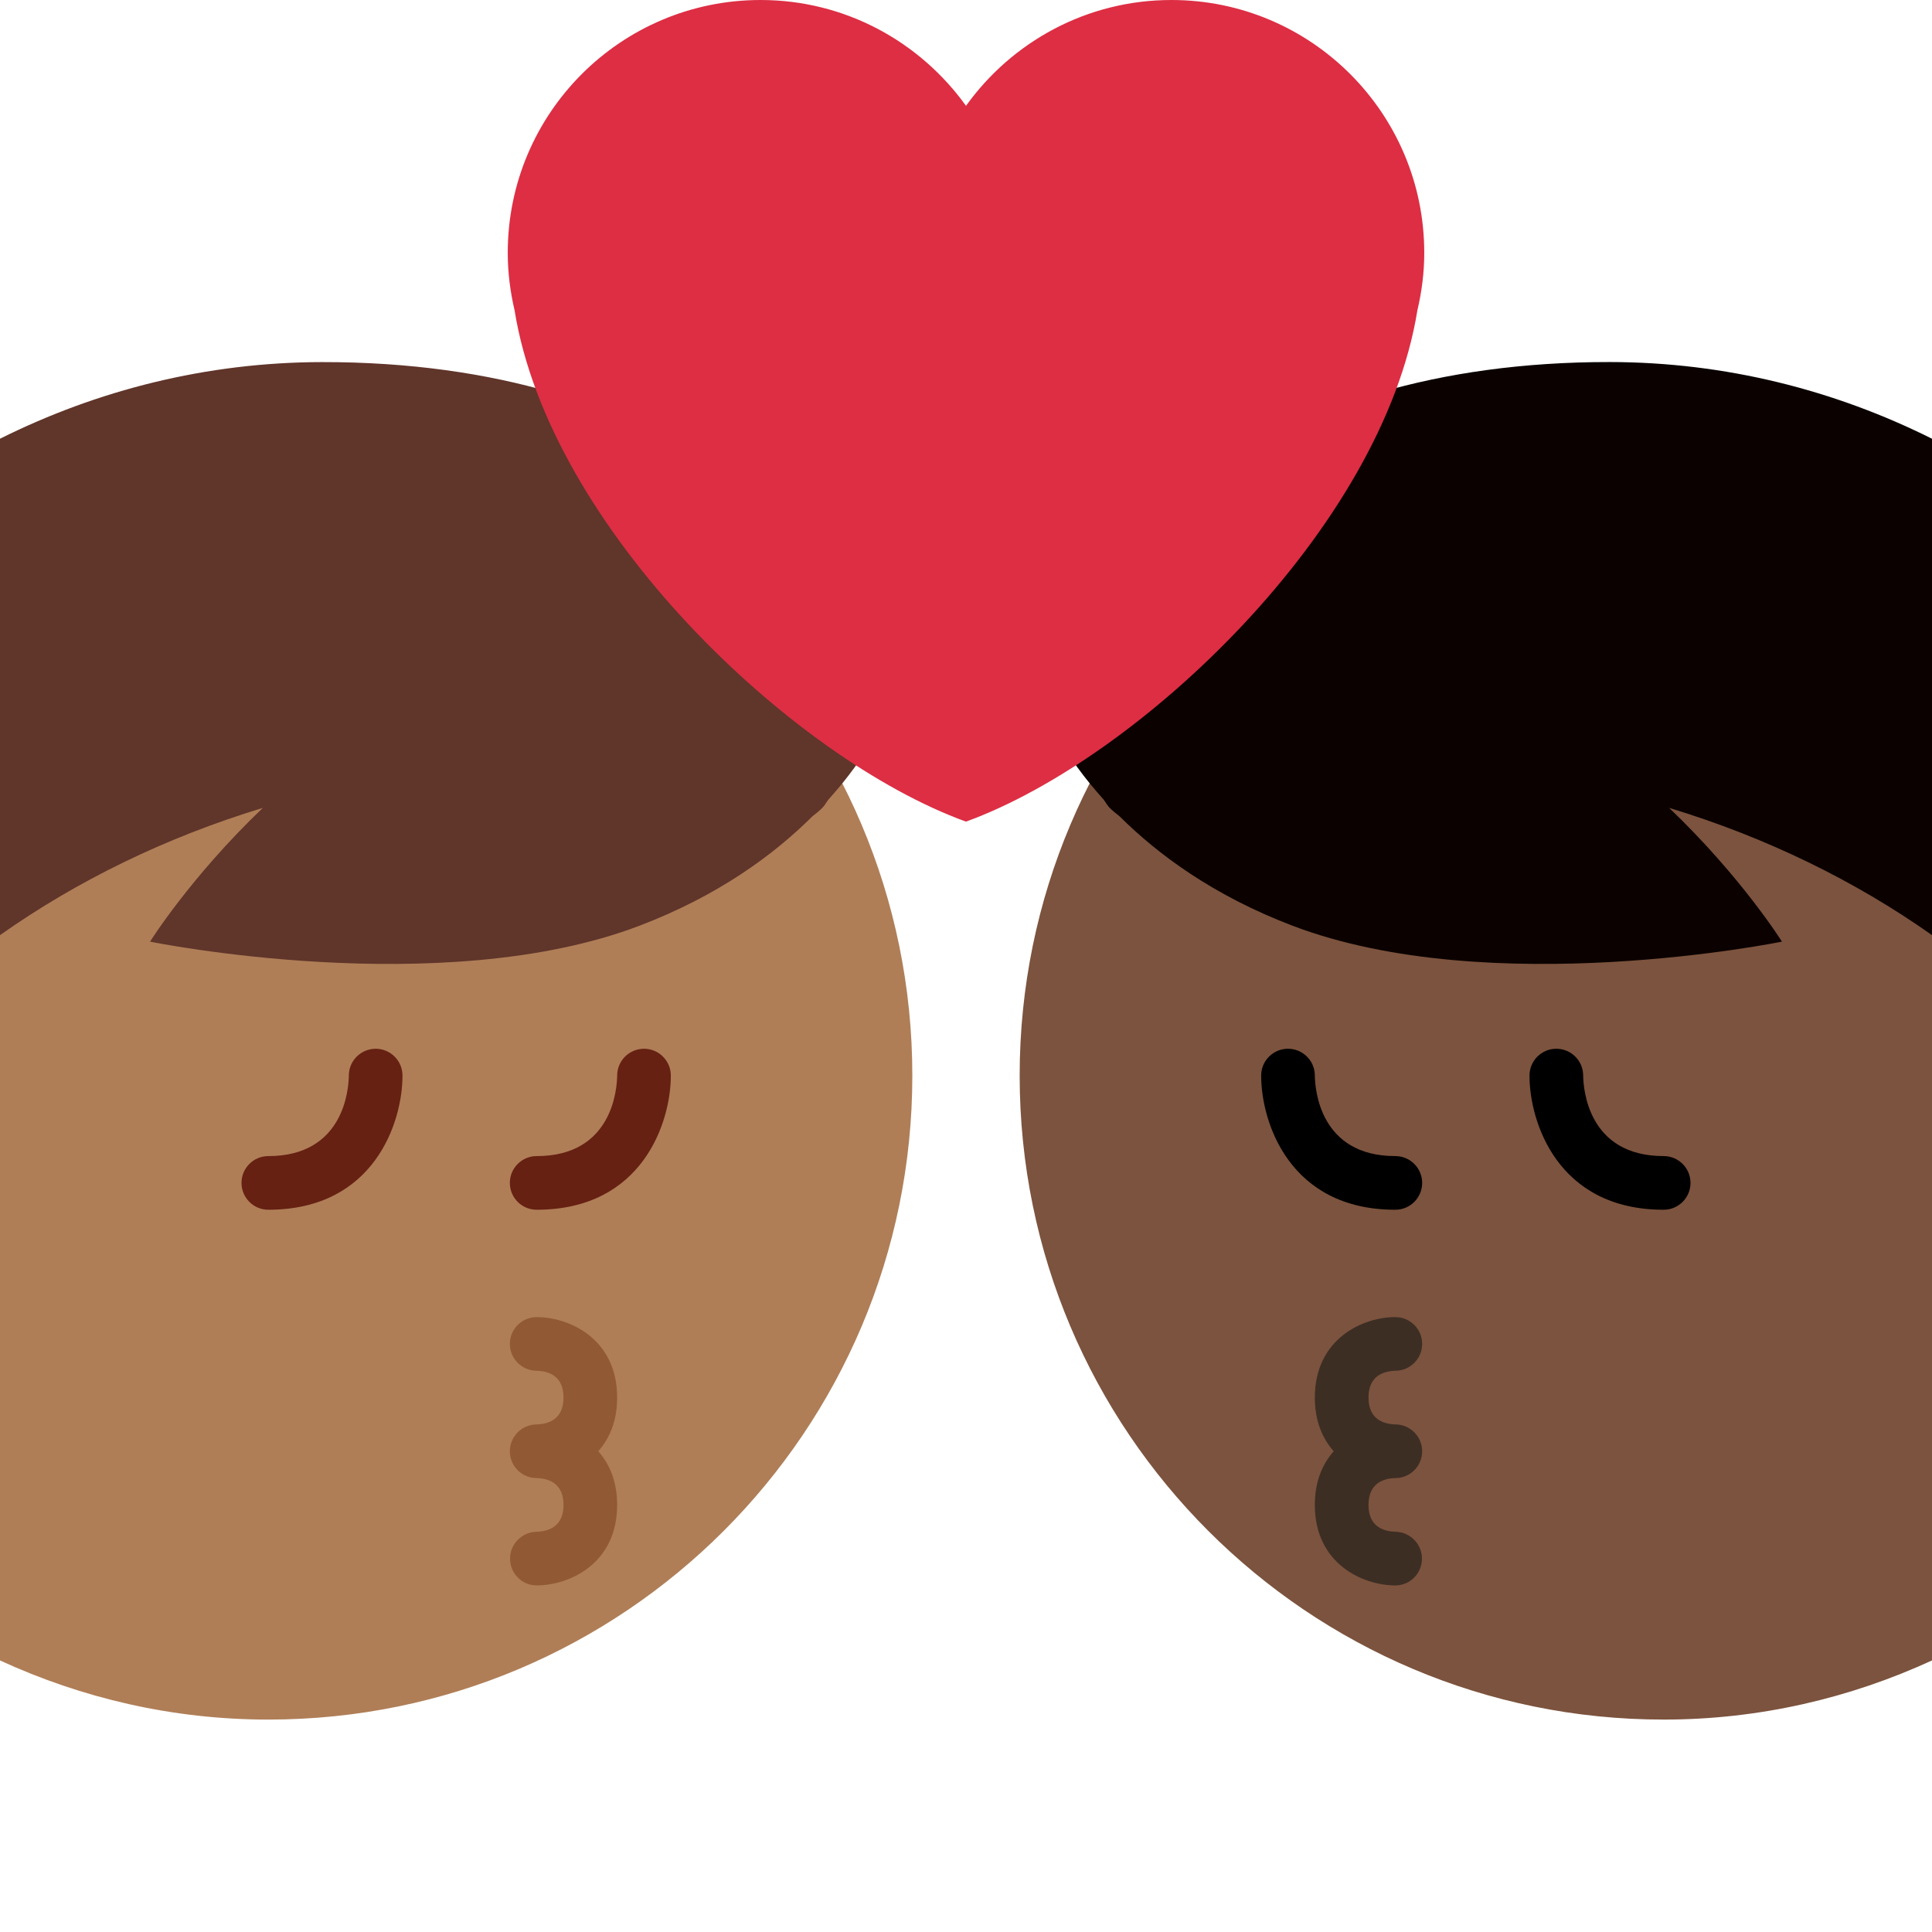
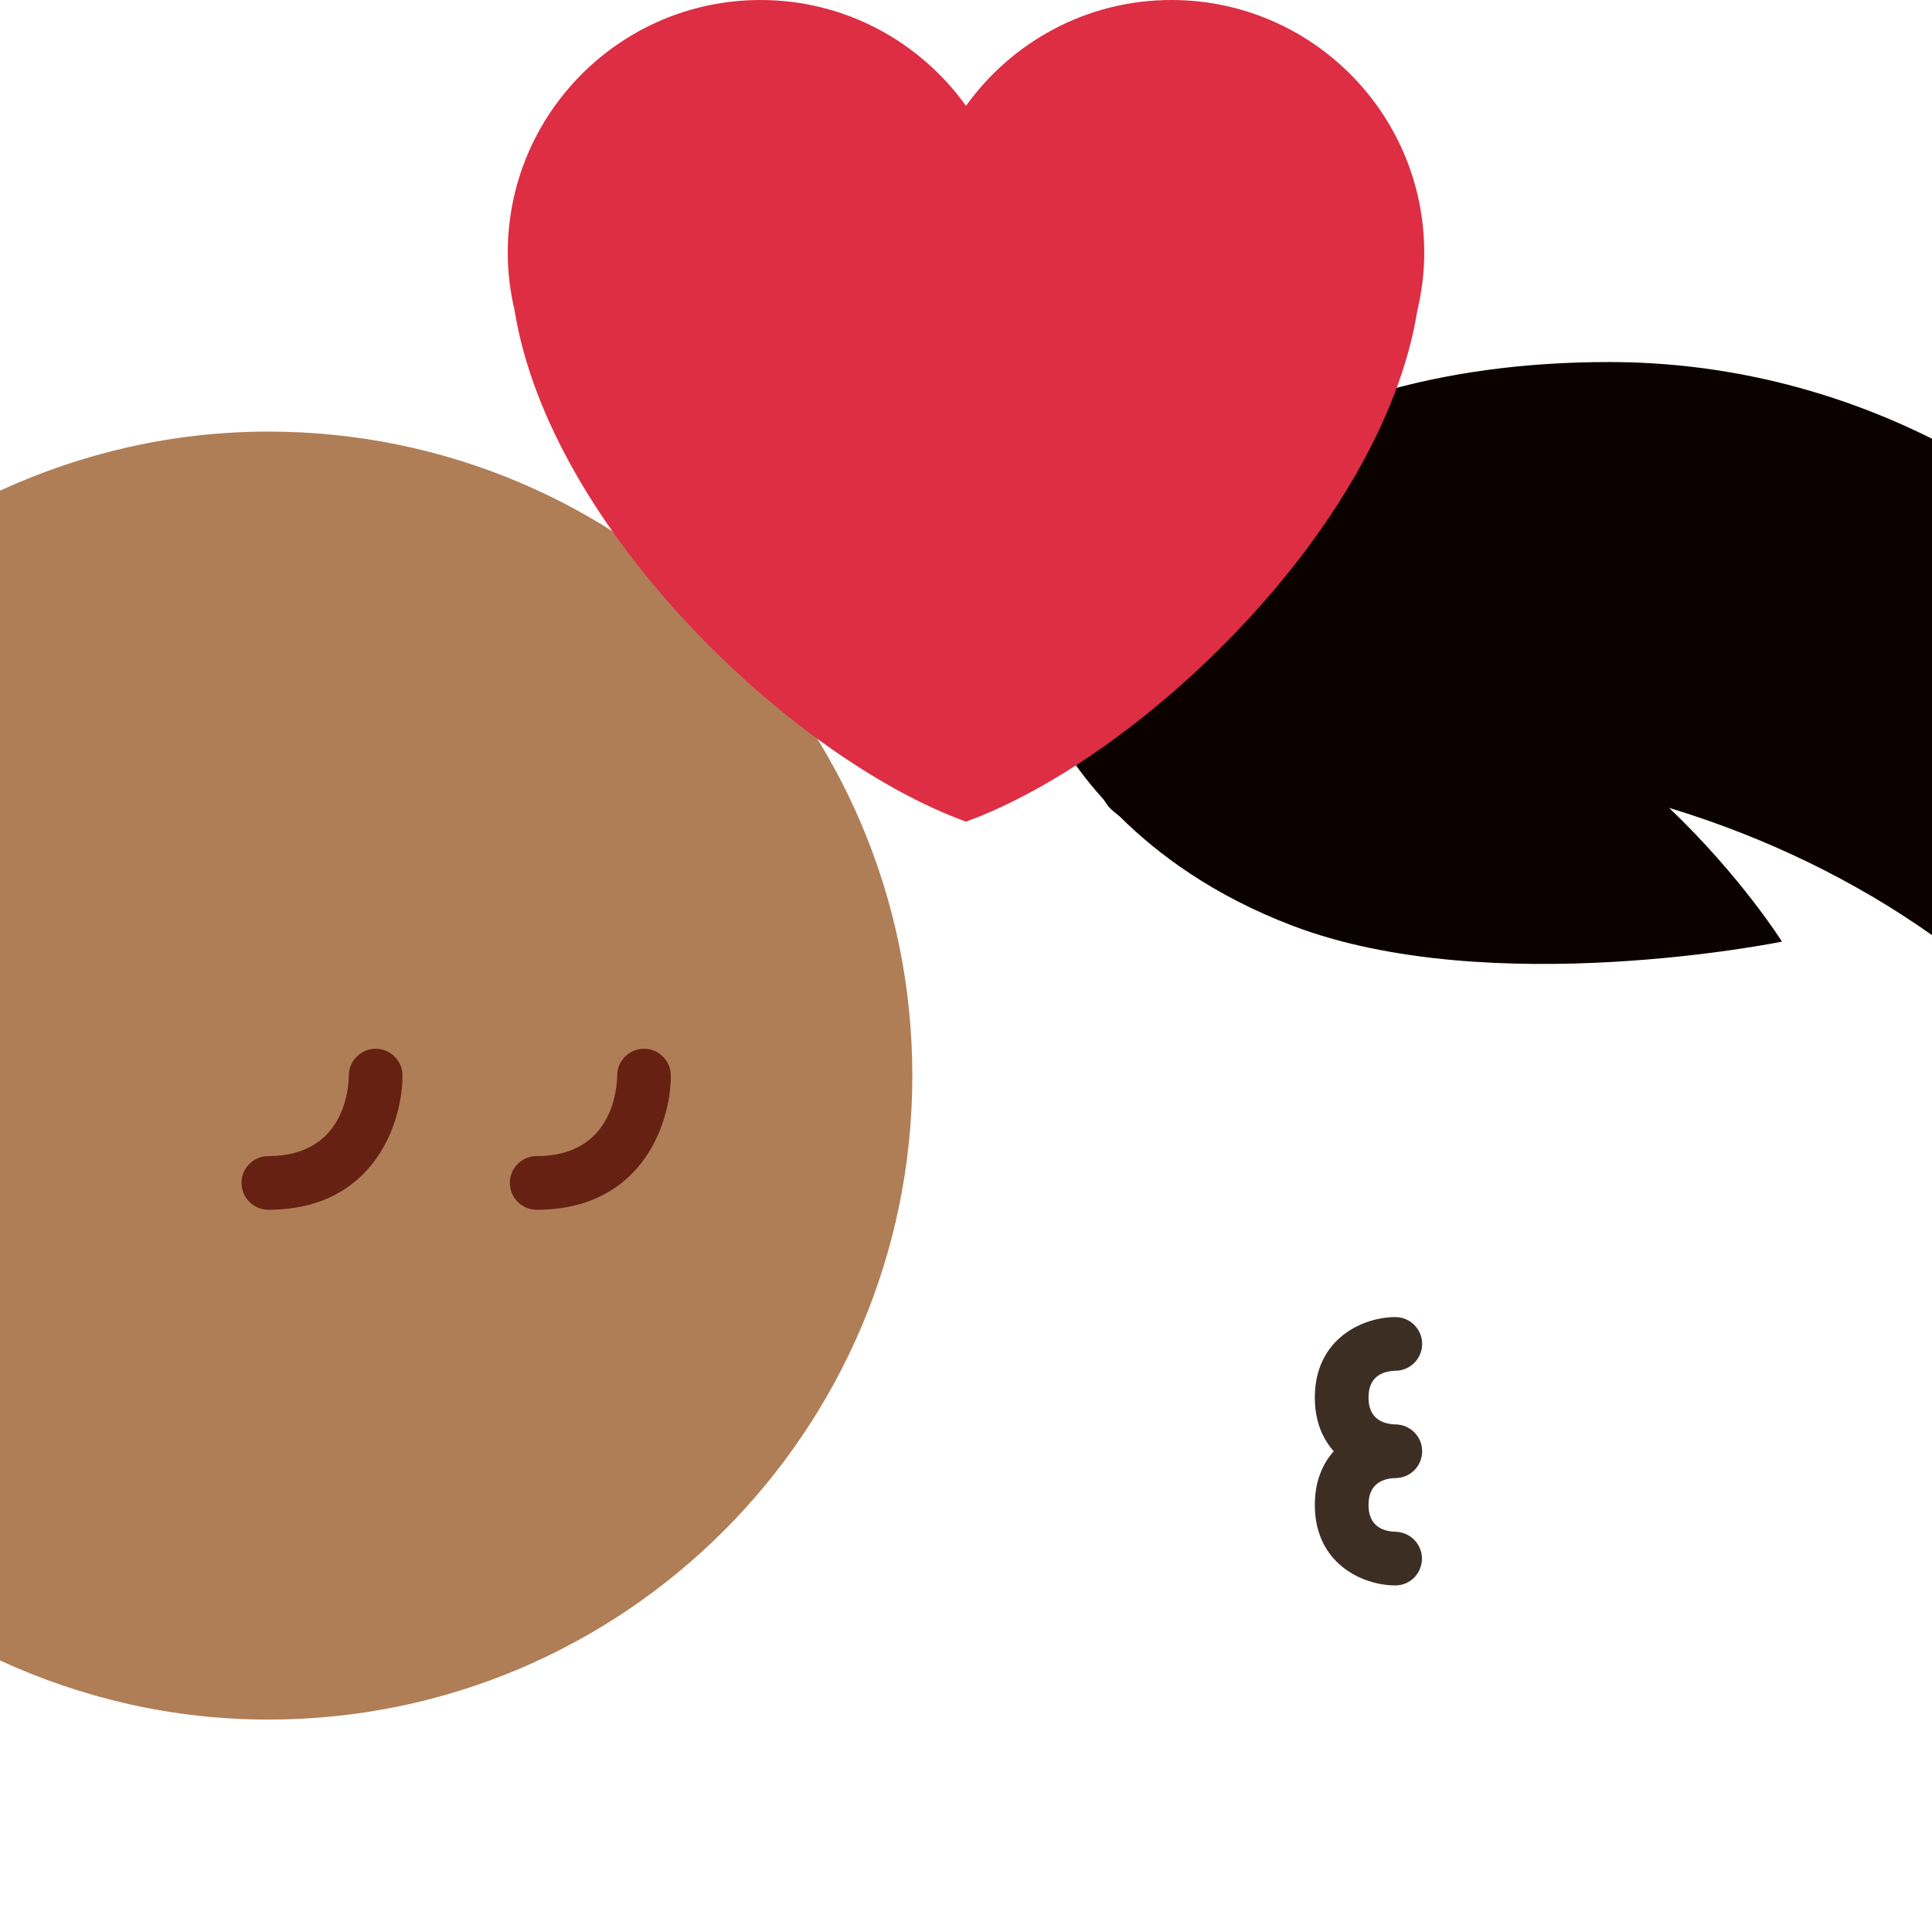
<svg xmlns="http://www.w3.org/2000/svg" viewBox="0 0 36 36">
  <path fill="#AF7E57" d="M5 8.042c6.626 0 12 5.373 12 12 0 6.626-5.374 12-12 12-1.787 0-3.476-.401-5-1.102V9.143c1.524-.7 3.213-1.101 5-1.101z" />
-   <path fill="#60352A" d="M15.333 15.042c-.055.06-.128.115-.197.171-.72.716-1.753 1.477-3.219 2.036-3.691 1.407-9.121.297-9.121.297s.748-1.198 2.101-2.492c-1.809.549-3.463 1.359-4.897 2.371v-9.25c1.81-.903 3.843-1.425 6-1.428 6.508-.008 9.915 3.393 10.059 6.135.176.085.352.168.531.265 0 0-.237.641-.902 1.459-.077.094-.161.191-.249.29-.038.047-.064.1-.106.146z" />
  <path fill="#662113" d="M10 21.542c1.411 0 1.497-1.251 1.5-1.503.001-.274.225-.497.5-.497.276 0 .5.224.5.5 0 .864-.523 2.5-2.5 2.5-.276 0-.5-.224-.5-.5 0-.277.224-.5.5-.5zm-5 0c1.411 0 1.497-1.251 1.5-1.503.001-.274.225-.497.5-.497.276 0 .5.224.5.5 0 .864-.523 2.5-2.5 2.5-.276 0-.5-.224-.5-.5 0-.277.224-.5.5-.5z" />
-   <path fill="#915A34" d="M9.995 25.542c-.273-.003-.495-.226-.495-.5 0-.276.224-.5.5-.5.602 0 1.5.399 1.5 1.5 0 .438-.143.765-.352 1 .209.235.352.562.352 1 0 1.101-.898 1.5-1.5 1.5-.273 0-.493-.22-.496-.494-.004-.273.217-.499.49-.506.231-.006.506-.098.506-.5s-.275-.494-.5-.5h-.011c-.272-.006-.489-.228-.489-.5 0-.274.222-.497.495-.5.23-.006.505-.098.505-.5 0-.403-.274-.494-.505-.5z" />
-   <path fill="#7C533E" d="M31 8.042c-6.626 0-12 5.373-12 12 0 6.626 5.374 12 12 12 1.787 0 3.476-.401 5-1.102V9.143c-1.524-.7-3.213-1.101-5-1.101z" />
  <path fill="#0B0200" d="M20.667 15.042c.055.06.128.115.197.171.72.716 1.753 1.477 3.219 2.036 3.691 1.407 9.121.297 9.121.297s-.748-1.198-2.101-2.492c1.809.549 3.463 1.358 4.897 2.371v-9.25c-1.81-.904-3.843-1.426-6-1.429-6.508-.008-9.915 3.393-10.059 6.135-.176.085-.352.168-.531.265 0 0 .237.641.902 1.459.077.094.161.191.249.29.038.048.064.101.106.147z" />
-   <path d="M26 21.542c-1.411 0-1.497-1.251-1.5-1.503-.001-.274-.225-.497-.5-.497-.276 0-.5.224-.5.5 0 .864.523 2.5 2.5 2.5.276 0 .5-.224.5-.5 0-.277-.224-.5-.5-.5zm5 0c-1.411 0-1.497-1.251-1.5-1.503-.001-.274-.225-.497-.5-.497-.276 0-.5.224-.5.5 0 .864.523 2.5 2.5 2.5.276 0 .5-.224.5-.5 0-.277-.224-.5-.5-.5z" />
  <path fill="#3D2E24" d="M26.005 25.542c.273-.003.495-.226.495-.5 0-.276-.224-.5-.5-.5-.602 0-1.5.399-1.5 1.5 0 .438.143.765.352 1-.209.235-.352.562-.352 1 0 1.101.898 1.5 1.5 1.5.273 0 .493-.22.496-.494.004-.273-.217-.499-.49-.506-.231-.006-.506-.098-.506-.5s.275-.494.5-.5h.011c.272-.006.489-.228.489-.5 0-.274-.222-.497-.495-.5-.23-.006-.505-.098-.505-.5 0-.403.274-.494.505-.5z" />
  <path fill="#DD2E44" d="M26.539 4.711c0-2.602-2.11-4.711-4.711-4.711C20.249 0 18.855.78 18 1.972 17.144.78 15.751 0 14.172 0c-2.601 0-4.711 2.109-4.711 4.711 0 .369.047.727.127 1.07.654 4.065 5.173 8.353 8.411 9.529 3.238-1.177 7.758-5.465 8.412-9.528.081-.344.128-.702.128-1.071z" />
</svg>